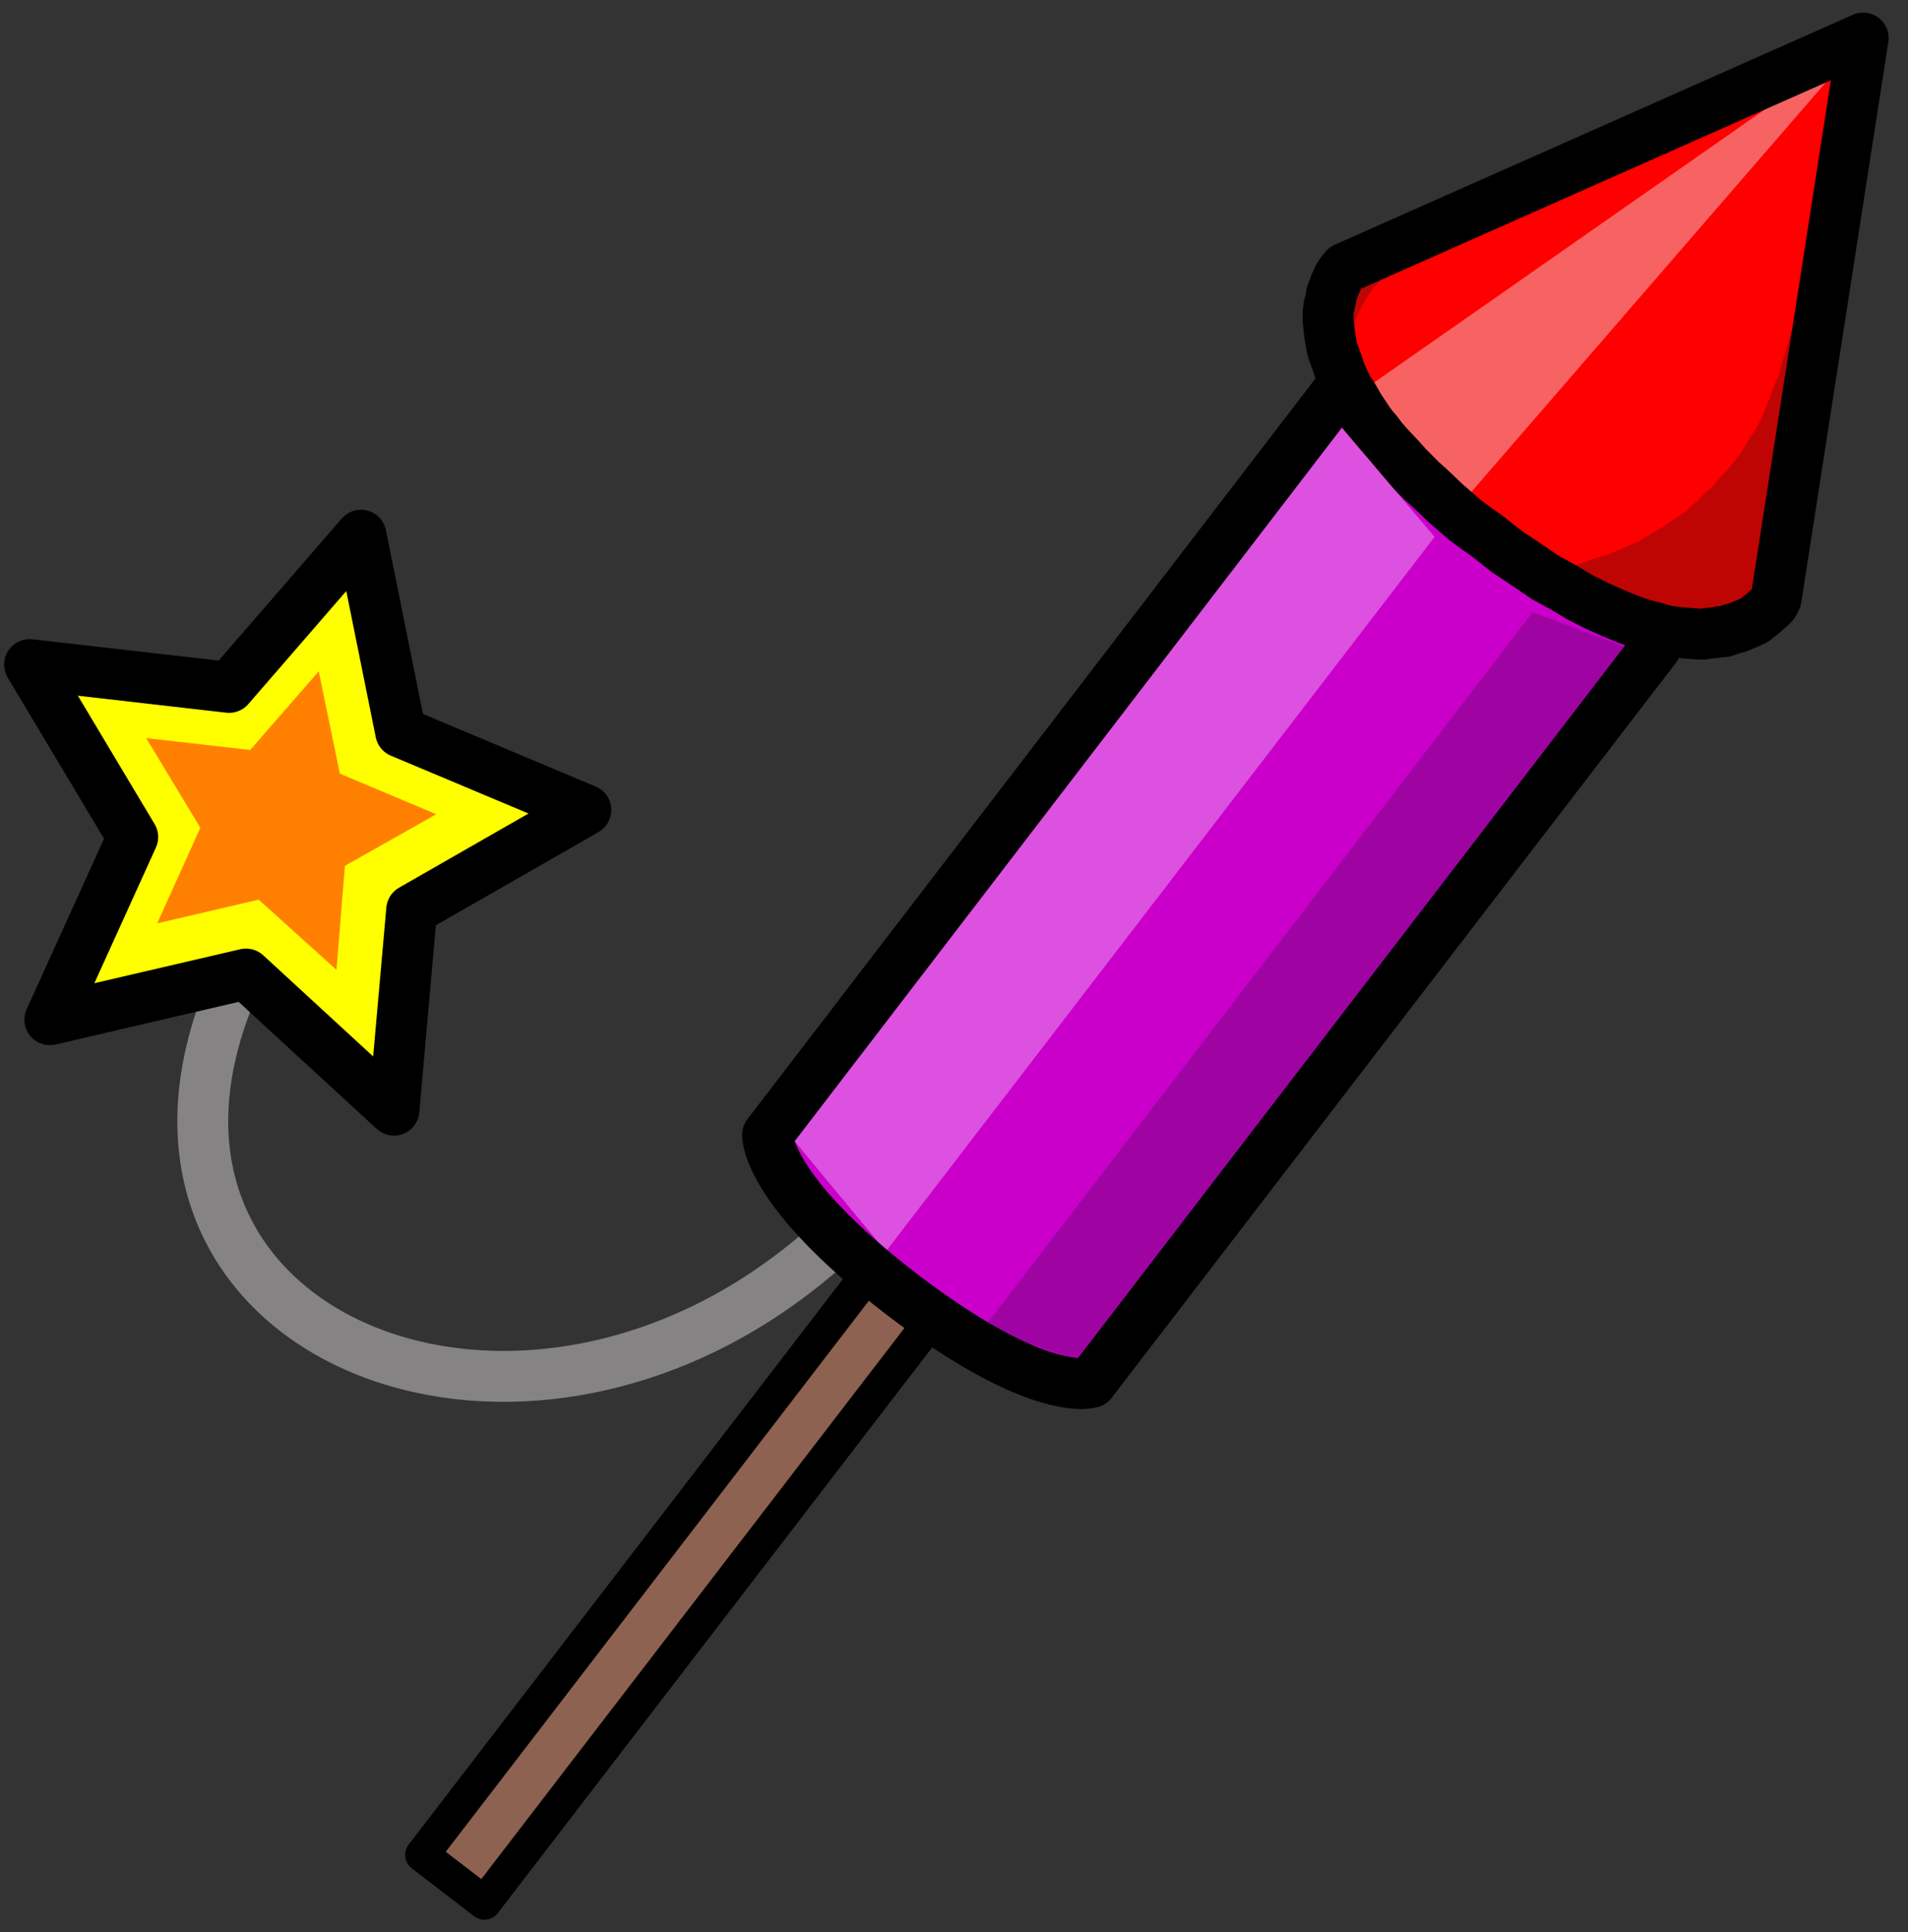
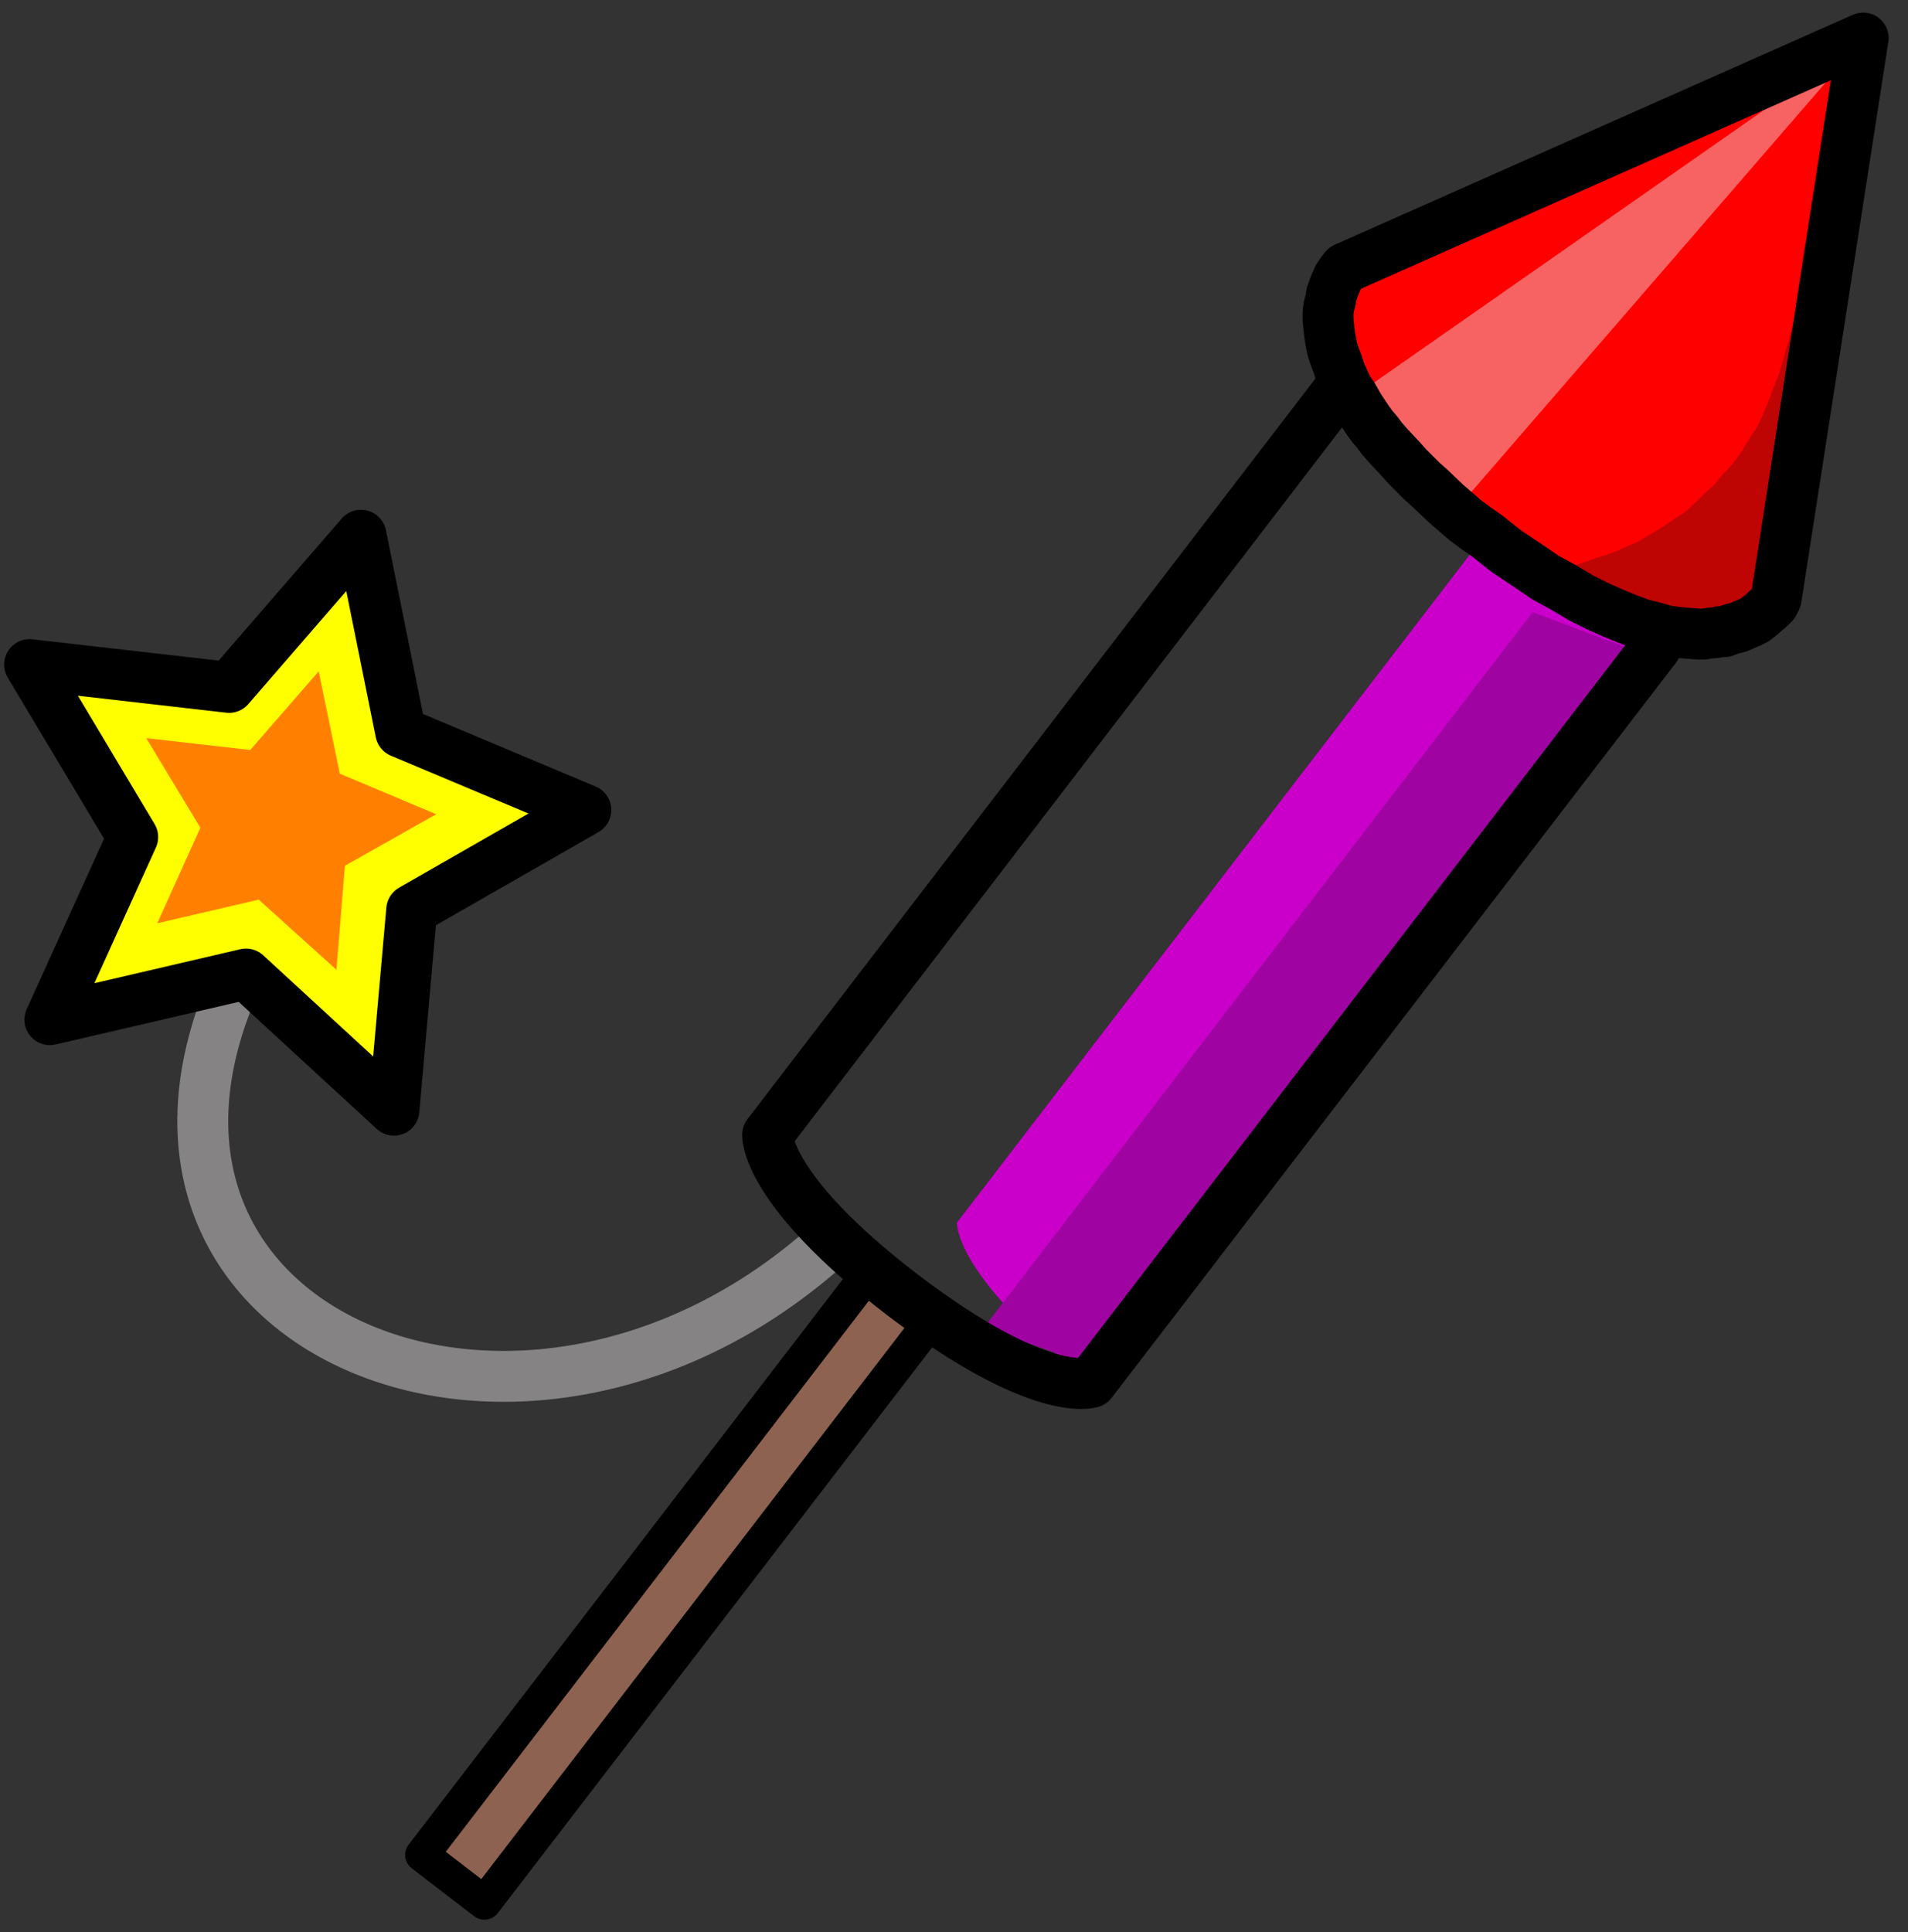
<svg xmlns="http://www.w3.org/2000/svg" version="1.1" baseProfile="tiny" id="Layer_1" x="0px" y="0px" viewBox="0 0 225.7 228.5" overflow="visible" xml:space="preserve">
  <rect x="0" y="0" width="225.7" height="228.5" fill="#333333" stroke="none" />
  <rect x="223.2" y="226" fill="none" width="2.6" height="2.5" />
  <rect y="0" fill="none" width="2.2" height="3" />
  <path fill="none" stroke="#858383" stroke-width="6.021" stroke-linecap="round" stroke-linejoin="round" stroke-miterlimit="10" d="  M97.2,147.9c-36.1,31.4-87.9,9.5-69.3-32" />
-   <path fill="#CA00CA" d="M207.5,61.4l-78.4,102.1c0,0-6,2.1-22.4-10.4c-16.3-12.5-15.9-18.9-15.9-18.9l78.4-102.1L207.5,61.4z" />
+   <path fill="#CA00CA" d="M207.5,61.4l-78.4,102.1c-16.3-12.5-15.9-18.9-15.9-18.9l78.4-102.1L207.5,61.4z" />
  <rect x="75.6" y="144.2" transform="matrix(0.793 0.609 -0.609 0.793 130.837 -10.081)" fill="#8D6250" stroke="#000000" stroke-width="4" stroke-linecap="round" stroke-linejoin="round" stroke-miterlimit="10" width="9.3" height="87.1" />
  <polygon fill="#FF0000" points="220.3,4 159.2,31.2 157.1,35.1 157.1,40 158.9,45.7 164.4,53.3 169.3,58.2 180.8,67.2 192.3,73.2   199.5,75.3 205,74.6 208.7,73.1 210.2,70.8 " />
  <polygon fill="#BF0404" points="220.7,7.7 209,71.4 208.6,71.7 208.1,72.1 207.4,72.5 206.4,72.9 205.8,73.1 205.2,73.3 204.7,73.5   204,73.6 203.2,73.8 202.4,73.9 201.6,74 200.7,74 199.8,74 198.8,74 197.7,73.9 197.2,73.8 196.7,73.7 195.6,73.4 194.4,73.1   193.2,72.7 191.9,72.2 190.6,71.7 189.3,71.1 187.9,70.3 186.5,69.5 185,68.5 183.5,67.5 184.4,67.3 185.4,67.1 186.8,66.7   187.7,66.4 188.5,66.1 190.4,65.5 191.4,65.1 192.5,64.6 193.7,64.1 194.7,63.5 195.9,62.8 197,62.1 198.2,61.3 199.4,60.5   200.5,59.5 201.1,58.9 201.6,58.4 202.7,57.4 203.8,56.1 204.3,55.6 204.9,54.9 205.9,53.6 206.8,52.1 207.3,51.3 207.8,50.6   208.2,49.8 208.6,48.9 209.3,47.2 210,45.3 210.4,44.4 210.7,43.3 214.9,28.7 218,17.5 220,10.3 " />
-   <polygon fill="#BF0404" points="175.2,25.5 159.2,32.5 159.1,32.8 158.9,33.4 158.6,34.5 158.3,35.8 158.2,36.6 158.2,37   158.2,37.4 158.2,38.3 158.3,39.2 158.4,40.1 158.7,41.1 158.8,41.6 159,42.1 159.2,42.6 159.4,43.1 159.5,42.8 159.5,41.9   159.6,41.4 159.7,40.8 159.8,40 160,39.2 160.2,38.3 160.5,37.5 160.9,36.6 161.4,35.7 161.9,34.9 162.5,34 163.3,33.2 163.7,32.8   164,32.5 166,31.1 167.8,29.8 169.7,28.7 171.4,27.6 173,26.7 174.2,26.1 " />
  <polygon fill="#F76363" points="220,5.1 160.6,46.6 163,51.1 166,54.6 170.5,59 172.3,60.2 " />
  <polyline fill="none" stroke="#000000" stroke-width="6.021" stroke-linecap="round" stroke-linejoin="round" stroke-miterlimit="10" points="  175.8,63.3 178.2,65.2 180.6,66.8 182.8,68.3 183.9,68.9 185,69.5 187,70.7 189,71.7 190.8,72.5 192.5,73.2 193.3,73.5 194.1,73.8   195.7,74.2 197.1,74.6 197.8,74.7 198.5,74.8 199.7,74.9 201,75 201.5,75 202.1,74.9 203.1,74.8 203.5,74.7 204,74.7 204.8,74.4   205.6,74.2 206.3,73.9 207,73.6 207.6,73.3 208.1,72.9 208.6,72.5 208.9,72.2 209.3,71.9 209.8,71.4 210.1,70.8 220.4,4.5   159.1,31.7 158.7,32.2 158.3,32.8 157.9,33.7 157.5,34.8 157.4,35.5 157.2,36.2 157.1,37 157.1,37.8 157.2,38.8 157.3,39.7   157.5,40.8 157.6,41.3 157.8,41.9 158.2,43 158.6,44.2 159.2,45.5 159.5,46.1 160,46.8 160.8,48.2 161.8,49.7 162.3,50.4   162.9,51.1 163.5,51.9 164.2,52.7 165.7,54.3 166.5,55.2 167.3,56 168.2,56.9 169.1,57.7 171.1,59.6 173.3,61.5 174.5,62.4   175.8,63.3 " />
-   <polygon fill="#DC51E0" points="92.6,133.3 104.8,148 169.7,63.5 157.3,48.9 " />
  <polygon fill="#9F04A3" points="129.6,161.7 116.4,157 181.3,72.4 194.4,77.3 " />
  <path fill="none" stroke="#000000" stroke-width="6.021" stroke-linecap="round" stroke-linejoin="round" stroke-miterlimit="10" d="  M195.9,76.5l-66.8,87c0,0-6,2.1-22.4-10.4c-16.3-12.5-15.9-18.9-15.9-18.9l67.5-88" />
  <polygon fill="#FFFF00" stroke="#000000" stroke-width="6.021" stroke-linecap="round" stroke-linejoin="round" stroke-miterlimit="10" points="  46.6,131.3 29.1,115.2 5.9,120.6 15.7,99 3.5,78.6 27.1,81.3 42.7,63.3 47.4,86.6 69.3,95.8 48.7,107.6 " />
  <polygon fill="#FF8000" points="39.8,114.7 30.6,106.4 18.6,109.2 23.7,97.9 17.3,87.3 29.6,88.7 37.7,79.4 40.2,91.5 51.6,96.3   40.8,102.4 " />
</svg>